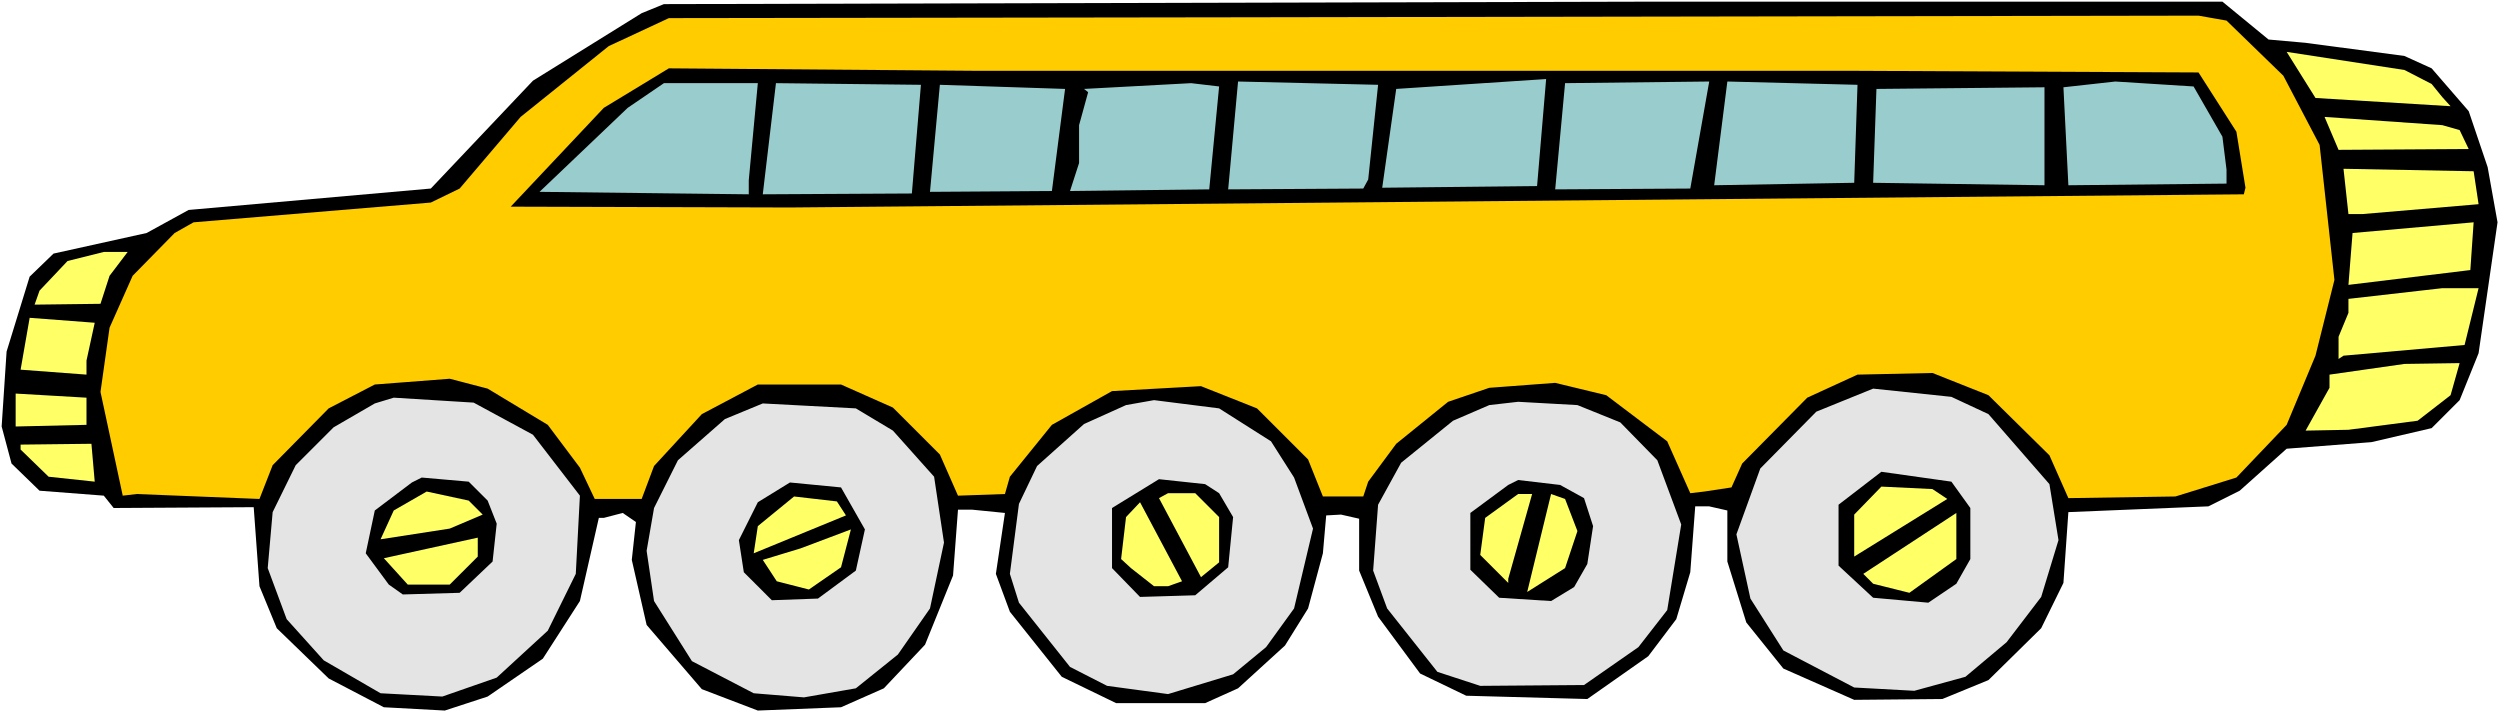
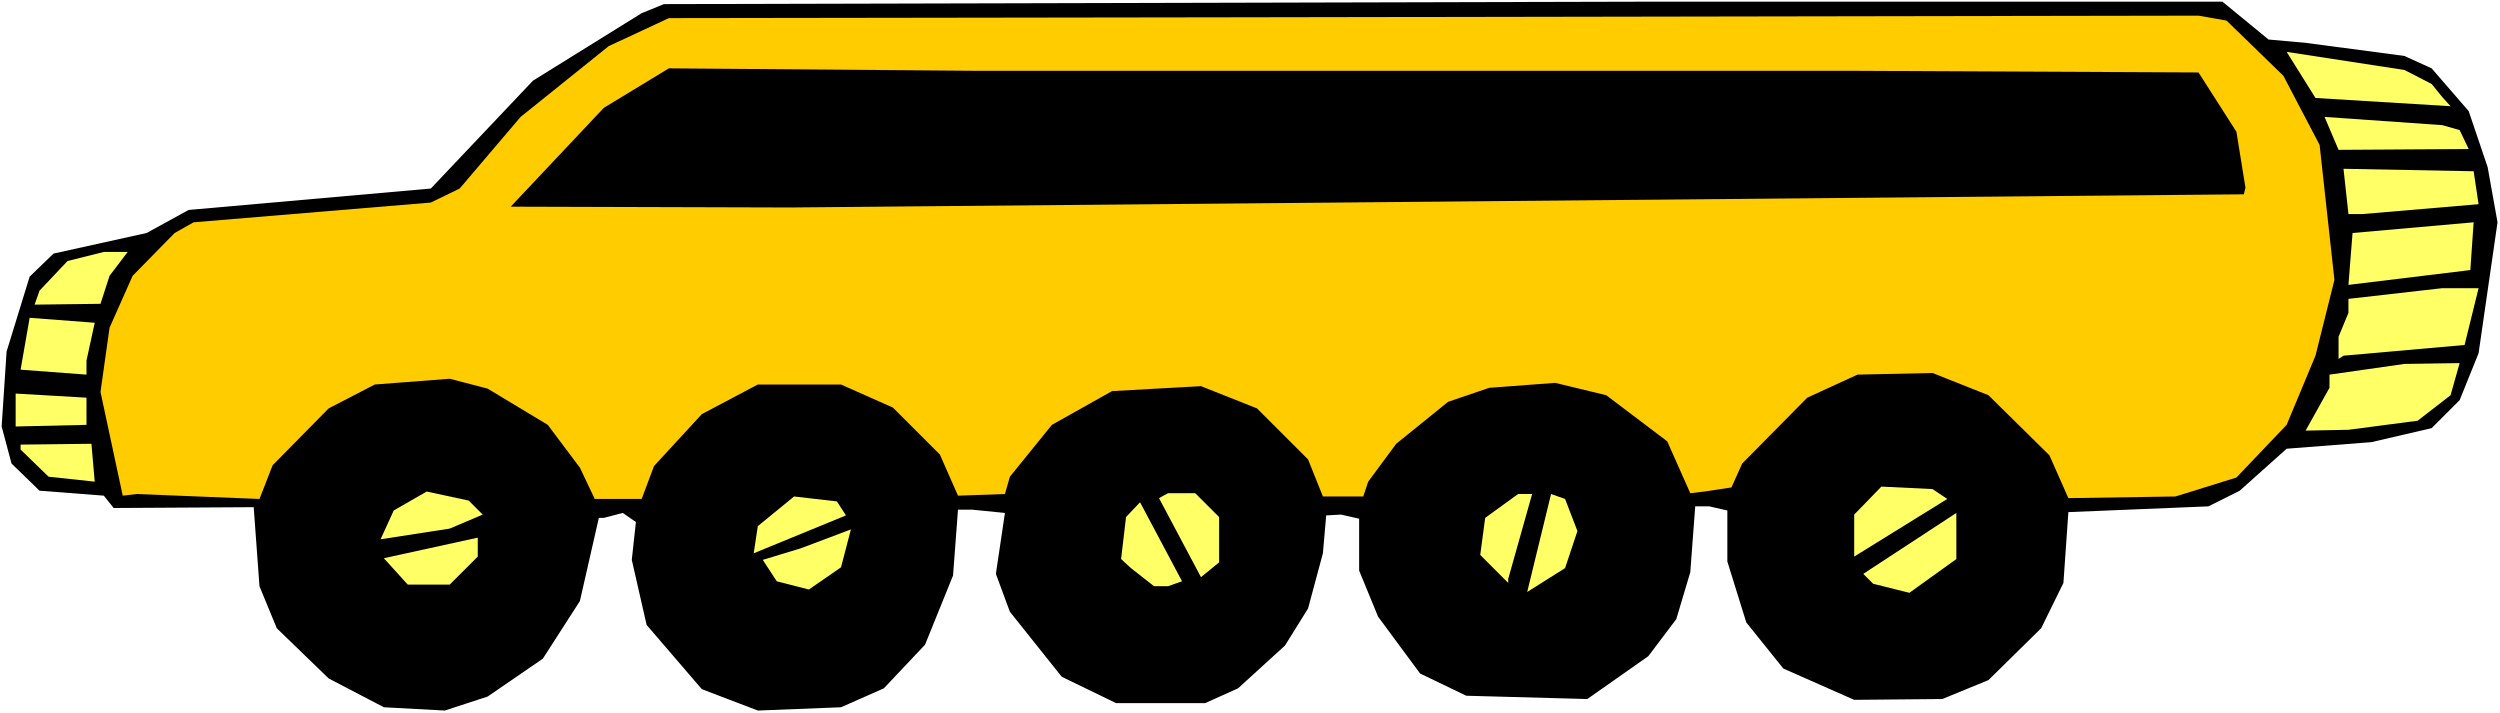
<svg xmlns="http://www.w3.org/2000/svg" fill-rule="evenodd" height="139.881" preserveAspectRatio="none" stroke-linecap="round" viewBox="0 0 3035 866" width="490.455">
  <style>.pen1{stroke:none}.brush1{fill:#000}.brush3{fill:#ff6}</style>
  <path class="pen1" style="fill:#fff" d="M0 866h3035V0H0v866z" />
  <path class="pen1 brush1" d="m2698 2 56 46 45 4 120 16 33 15 45 52 23 68 12 67-23 159-23 57-34 34-73 17-103 8-57 51-38 19-170 7-6 86-27 55-64 63-56 23-107 1-86-38-45-56-23-74v-62l-22-5h-17l-6 80-17 57-34 45-74 52-147-4-56-27-51-69-23-56v-63l-22-5-18 1-4 46-18 67-28 45-57 52-40 18h-108l-66-32-63-79-17-46 11-74-40-4h-17l-6 80-34 84-50 53-52 23-101 4-68-26-67-78-18-79 5-46-16-11-23 6h-6l-23 101-45 70-67 46-52 17-74-4-67-35-63-61-21-51-7-96-170 1-12-15-78-6-34-33-12-45 6-91 28-91 29-28 113-25 51-28 294-26L647 98l132-82 27-11 1205-3h687z" />
  <path class="pen1" style="fill:#fc0" d="m2669 19 34 6 69 67 44 84 18 164-23 92-35 84-61 64-74 23-130 2-23-52-74-73-68-27-91 2-61 28-79 80-13 29-33 5-17 2-28-63-74-56-62-15-80 6-50 17-63 51-34 46-6 18h-49l-18-45-62-62-68-27-108 6-73 41-51 63-6 21-57 2-22-50-57-57-63-28H920l-68 36-58 63-15 40h-57l-18-38-39-52-73-44-46-12-91 7-56 29-68 69-16 41-149-6-17 2-27-126 11-78 28-63 51-52 23-13 288-24 35-17 74-87 107-86 73-34 685-1 1172-2z" />
  <path class="pen1 brush1" d="m2251 86 418 2 46 72 11 68-2 8-1765 16-339-1 113-120 79-48 374 3h1065z" />
  <path class="pen1 brush3" d="m2952 102 13 16 10 11-164-10-35-56 143 22 33 17z" />
-   <path class="pen1" d="M909 219v17l-254-3 107-102 44-30h114l-11 118zm198 16-181 1 16-135 176 2-11 132zm170-3-148 1 12-130 152 5-16 124zm191-2-169 2 11-34v-46l11-40-5-4 130-7 34 4-12 125zm193-12-6 11-164 1 12-131 170 4-12 115zm17 10 17-120 182-12-11 130-188 2zm374 1-164 1 12-129 175-2-23 130zm199-7-170 3 16-126 158 4-4 119zm447-56 5 40v17l-192 2-6-119 63-7 95 6 35 61zm-216 59-208-3 4-114 204-2v119z" style="fill:#9cc" />
  <path class="pen1 brush3" d="m2986 158 11 23-158 1-17-40 143 10 21 6zm23 90-141 12h-17l-6-55 158 3 6 40zm-158 98 5-63 147-13-4 58-148 18zM133 335l-11 34-80 1 6-17 34-36 44-11h29l-22 29zm2859 84-147 13-6 4v-27l12-29v-17l114-13h44l-17 69zM105 438v17l-80-6 11-63 79 6-10 46zm2870 42-40 31-84 11-52 1 29-52v-16l91-13 67-1-11 39zM105 516l-86 2v-40l86 5v33z" />
-   <path class="pen1" d="m647 528 57 74-5 95-34 69-62 57-66 23-75-4-69-40-45-50-23-62 6-68 28-57 46-46 50-29 23-7 97 6 72 39zm1767-25 74 85 11 68-21 69-42 55-50 42-62 17-73-4-86-45-40-63-17-78 29-80 68-69 69-28 95 10 45 21zm-1330 20 50 56 12 80-17 80-39 56-51 41-63 11-61-5-75-39-46-73-9-61 9-52 29-58 57-50 46-19 113 6 45 27zm459 13 28 44 23 62-23 97-34 47-40 33-79 24-74-10-45-23-62-78-11-35 11-85 22-46 57-51 51-23 34-6 79 10 63 40zm424-23 45 46 29 78-17 104-35 45-66 46-126 1-52-17-61-77-17-46 6-80 28-51 63-51 44-19 35-4 72 4 52 21z" style="fill:#e4e4e4" />
  <path class="pen1 brush3" d="m115 585-56-6-34-33v-6l86-1 4 46z" />
  <path class="pen1 brush1" d="m592 608 11 28-5 46-40 38-69 2-17-12-28-38 11-52 45-34 12-6 57 5 23 23zm458 35-11 50-46 34-56 2-34-34-6-39 23-46 39-24 62 6 29 51zm430-44 17 29-6 61-40 34-67 2-34-35v-73l57-35 56 6 17 11zm912 18v62l-17 30-34 23-67-6-42-39v-74l52-40 85 12 23 32z" />
  <path class="pen1 brush3" d="m586 625-40 17-84 13 16-35 40-23 51 11 17 17z" />
-   <path class="pen1 brush1" d="m1923 605 11 34-7 46-16 28-28 17-63-4-35-34v-69l46-34 12-6 51 6 29 16z" />
  <path class="pen1 brush3" d="m1027 626-112 46 5-33 44-36 52 6 11 17zm453 2v55l-22 18-51-96 11-6h33l29 29zm884-22-113 70v-51l33-34 62 3 18 12zm-533 97v5l-34-34 6-45 40-29h17l-29 103zm84-58-15 45-46 29 29-119 17 6 15 39zm-497 67h-17l-28-22-12-11 6-51 17-18 51 96-17 6zm900 8-44-11-12-12 113-74v56l-57 41zm-1336-4-39-10-17-26 46-14 61-23-12 46-39 27zm-436-6h-51l-29-32 114-25v23l-34 34z" />
</svg>